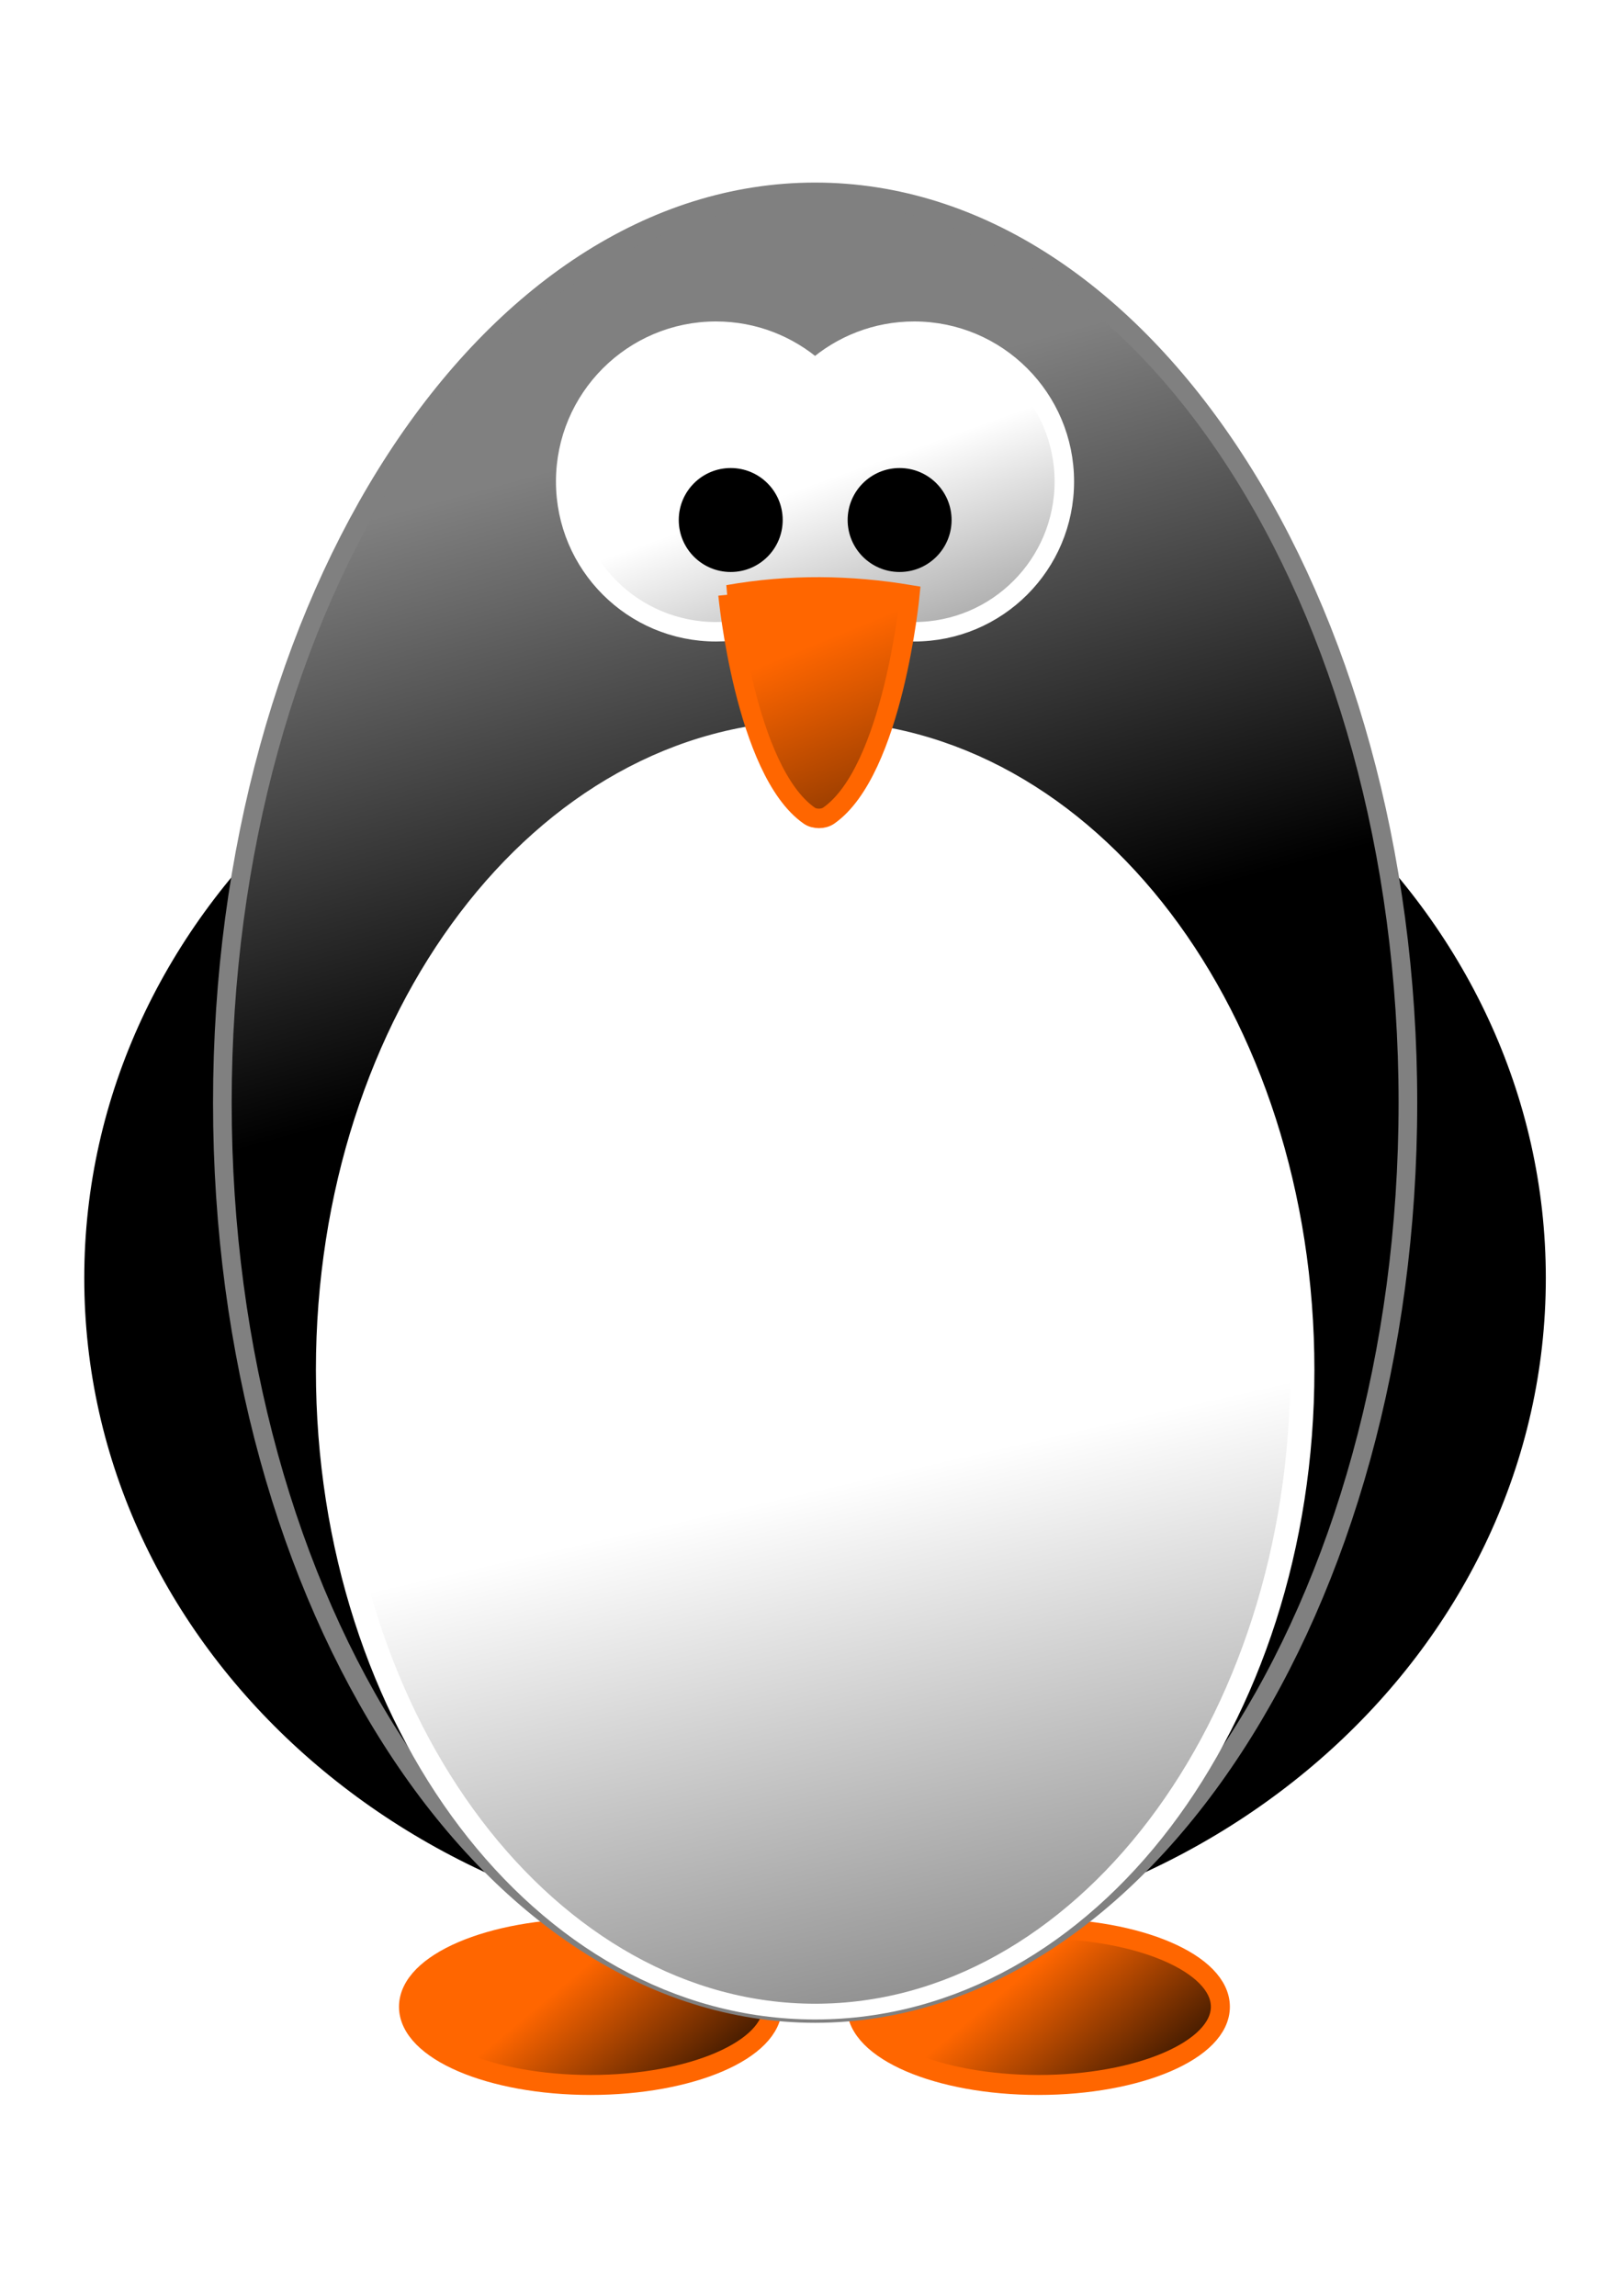
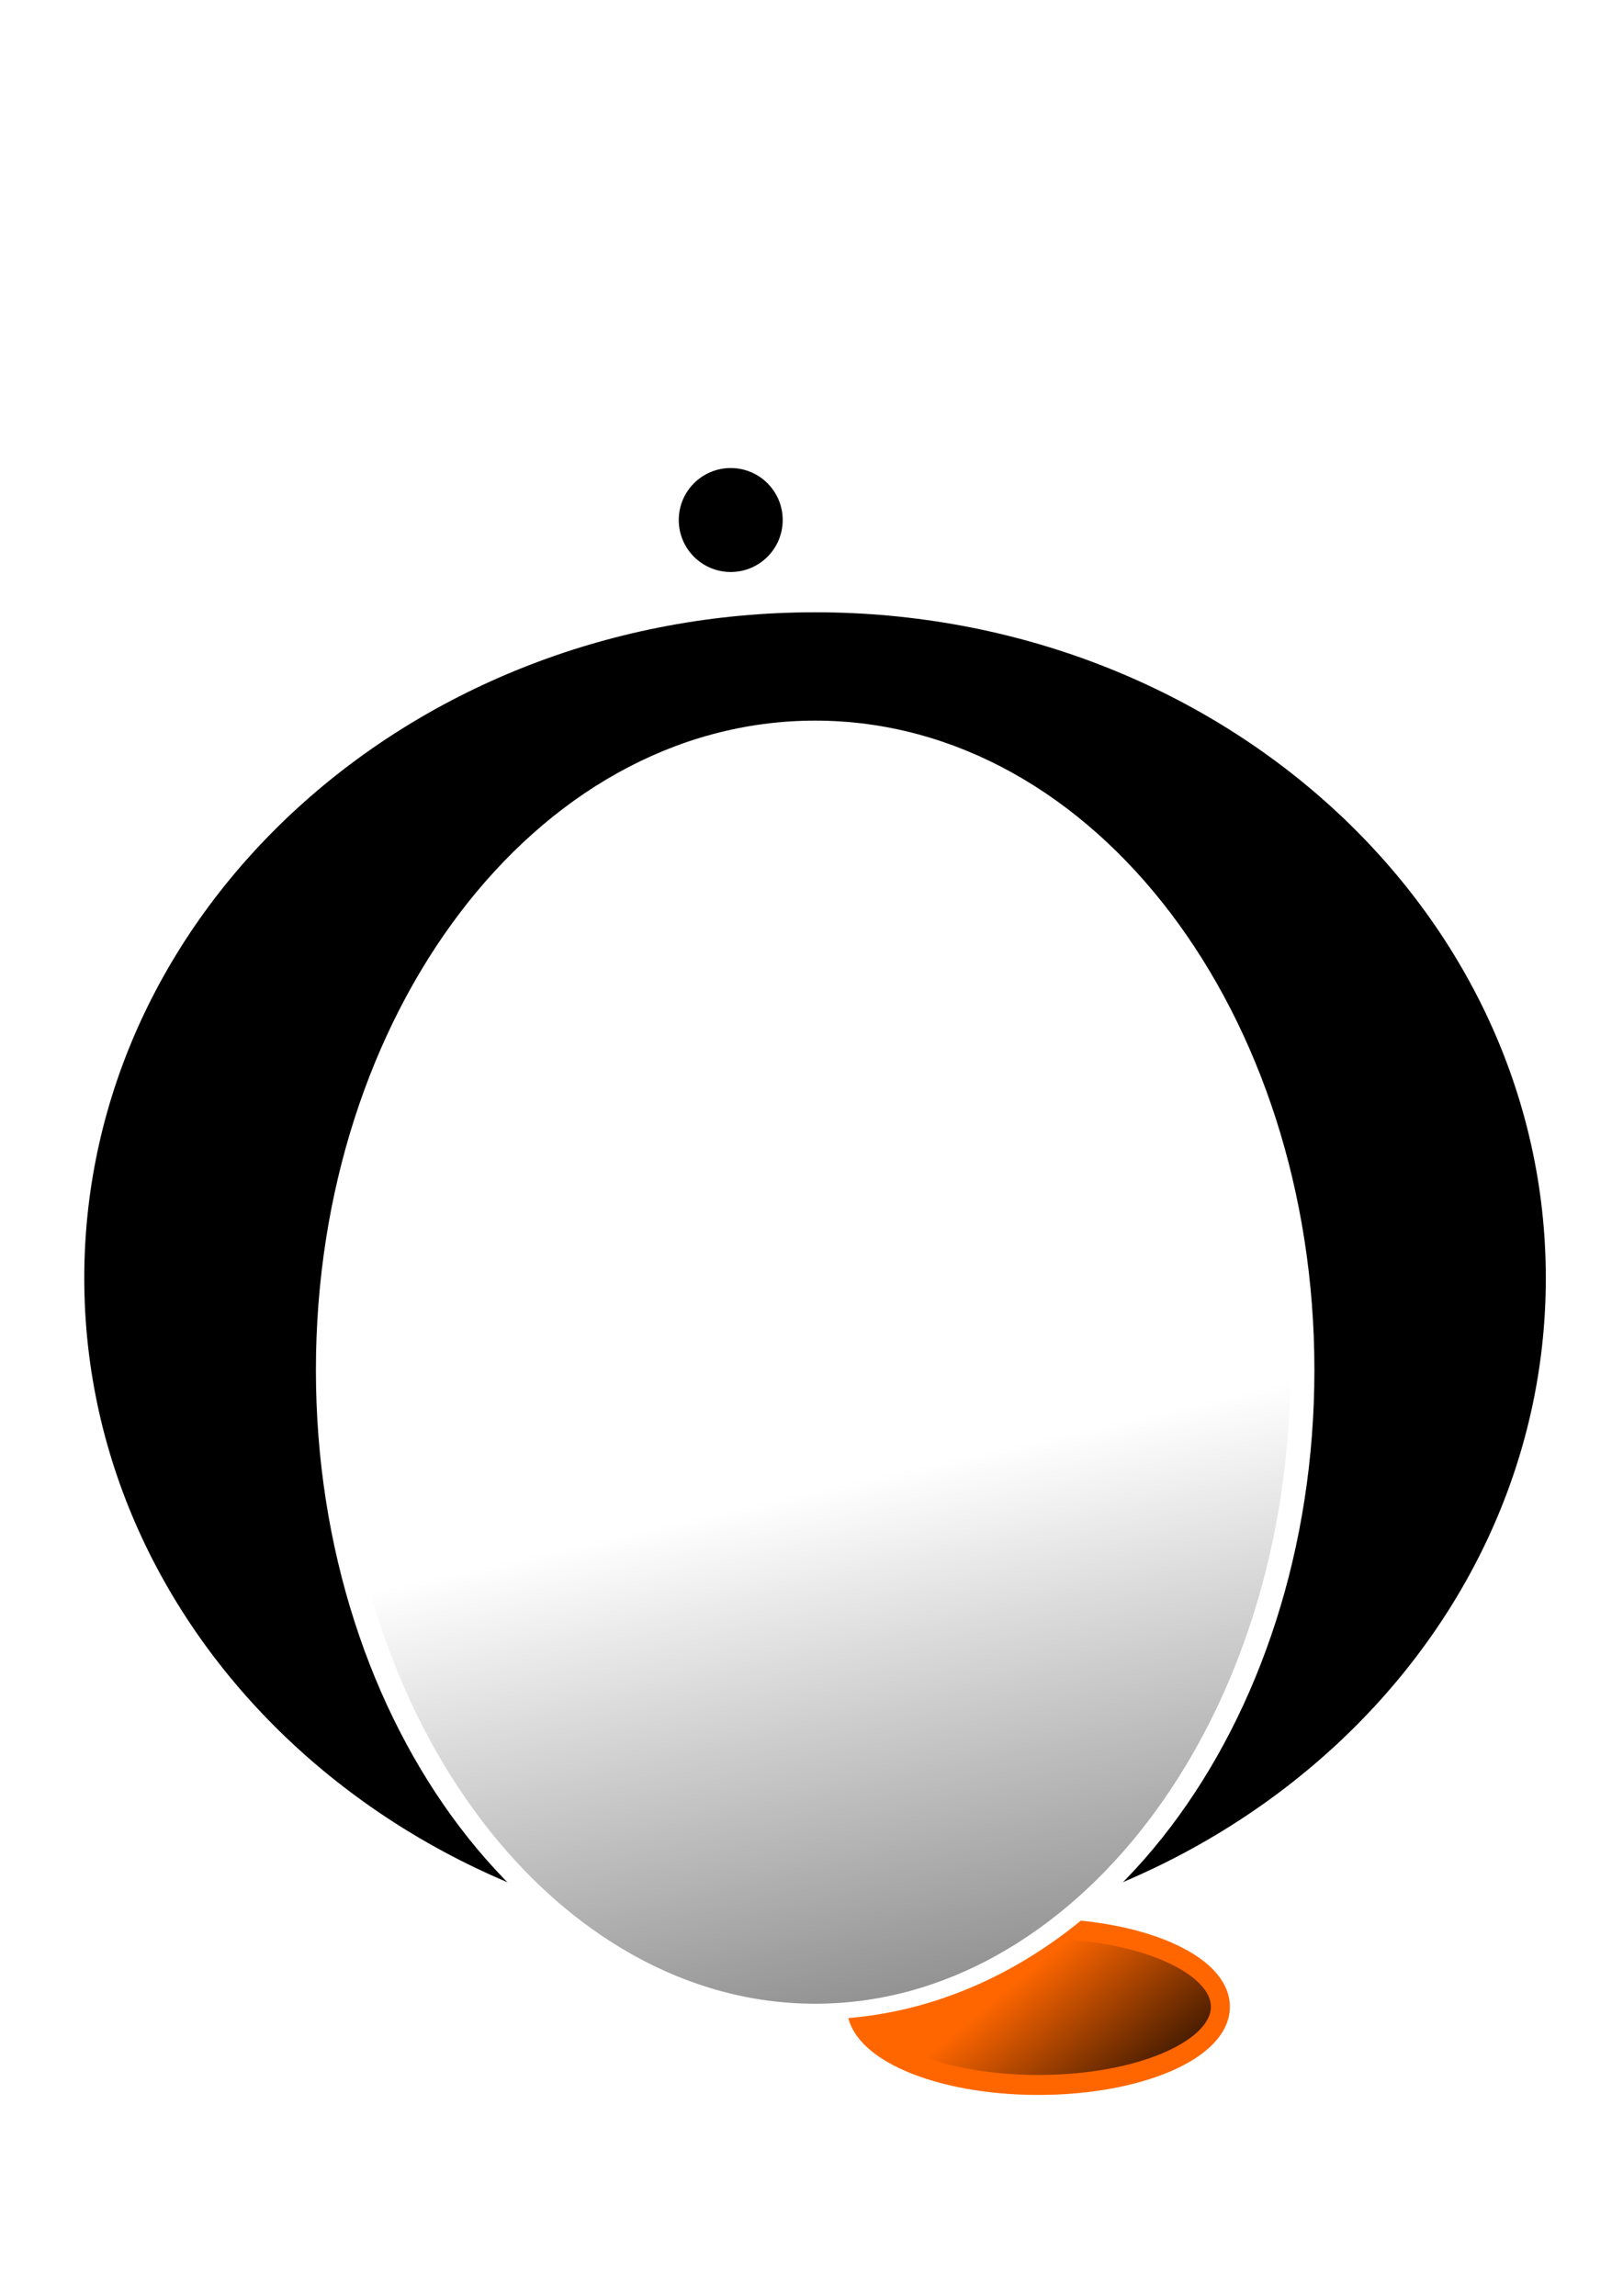
<svg xmlns="http://www.w3.org/2000/svg" xmlns:ns1="http://www.inkscape.org/namespaces/inkscape" xmlns:ns2="http://sodipodi.sourceforge.net/DTD/sodipodi-0.dtd" xmlns:xlink="http://www.w3.org/1999/xlink" width="744.094" height="1052.362" id="svg2" version="1.1" ns1:version="0.48.0 r9654" ns2:docname="Bowling Pin.svg">
  <defs id="defs4">
    <linearGradient ns1:collect="always" id="linearGradient4206">
      <stop style="stop-color:#ff6600;stop-opacity:1;" offset="0" id="stop4208" />
      <stop style="stop-color:#000000;stop-opacity:1" offset="1" id="stop4210" />
    </linearGradient>
    <linearGradient ns1:collect="always" id="linearGradient4187">
      <stop style="stop-color:#ffffff;stop-opacity:1;" offset="0" id="stop4189" />
      <stop style="stop-color:#000000;stop-opacity:1" offset="1" id="stop4191" />
    </linearGradient>
    <linearGradient ns1:collect="always" id="linearGradient4138">
      <stop style="stop-color:#ff6600;stop-opacity:1;" offset="0" id="stop4140" />
      <stop style="stop-color:#000000;stop-opacity:1" offset="1" id="stop4142" />
    </linearGradient>
    <linearGradient ns1:collect="always" id="linearGradient4128">
      <stop style="stop-color:#ffffff;stop-opacity:1;" offset="0" id="stop4130" />
      <stop style="stop-color:#000000;stop-opacity:1" offset="1" id="stop4132" />
    </linearGradient>
    <linearGradient ns1:collect="always" id="linearGradient4116">
      <stop style="stop-color:#808080;stop-opacity:1;" offset="0" id="stop4118" />
      <stop style="stop-color:#000000;stop-opacity:1" offset="1" id="stop4120" />
    </linearGradient>
    <linearGradient ns1:collect="always" id="linearGradient3943">
      <stop style="stop-color:#ffffff;stop-opacity:1;" offset="0" id="stop3945" />
      <stop style="stop-color:#ffffff;stop-opacity:0;" offset="1" id="stop3947" />
    </linearGradient>
    <linearGradient ns1:collect="always" id="linearGradient3933">
      <stop style="stop-color:#ffffff;stop-opacity:1;" offset="0" id="stop3935" />
      <stop style="stop-color:#ffffff;stop-opacity:0;" offset="1" id="stop3937" />
    </linearGradient>
    <linearGradient id="linearGradient3925" ns1:collect="always">
      <stop id="stop3927" offset="0" style="stop-color:#ff0000;stop-opacity:1;" />
      <stop id="stop3929" offset="1" style="stop-color:#000000;stop-opacity:1" />
    </linearGradient>
    <linearGradient ns1:collect="always" id="linearGradient3915">
      <stop style="stop-color:#ff0000;stop-opacity:1;" offset="0" id="stop3917" />
      <stop style="stop-color:#000000;stop-opacity:1" offset="1" id="stop3919" />
    </linearGradient>
    <linearGradient ns1:collect="always" id="linearGradient3885">
      <stop style="stop-color:#ffffff;stop-opacity:1;" offset="0" id="stop3887" />
      <stop style="stop-color:#ffffff;stop-opacity:0;" offset="1" id="stop3889" />
    </linearGradient>
    <filter id="filter2999" ns1:menu-tooltip="Roughen all inside shapes" ns1:menu="Distort" ns1:label="Roughen inside" color-interpolation-filters="sRGB">
      <feGaussianBlur id="feGaussianBlur3001" result="result1" stdDeviation="3" />
      <feBlend id="feBlend3003" in2="result1" result="result5" mode="multiply" in="result1" />
      <feGaussianBlur id="feGaussianBlur3005" in="result5" result="result6" stdDeviation="1" />
      <feComposite id="feComposite3007" in2="result5" result="result8" in="result6" operator="xor" />
      <feComposite id="feComposite3009" in2="result8" in="result6" result="fbSourceGraphic" operator="xor" />
      <feSpecularLighting id="feSpecularLighting3011" in="fbSourceGraphic" result="result1" lighting-color="rgb(255,255,255)" surfaceScale="2" specularConstant="2.2" specularExponent="55">
        <fePointLight id="fePointLight3013" x="-5000" y="-10000" z="20000" />
      </feSpecularLighting>
      <feComposite id="feComposite3015" in2="fbSourceGraphic" in="result1" result="result2" operator="in" />
      <feComposite id="feComposite3017" in2="result2" in="fbSourceGraphic" result="result4" operator="arithmetic" k2="2" k3="1" />
      <feComposite id="feComposite3019" in2="result4" in="result9" operator="in" result="result91" />
      <feBlend id="feBlend3021" in2="result91" mode="darken" result="fbSourceGraphic" />
      <feColorMatrix result="fbSourceGraphicAlpha" in="fbSourceGraphic" values="0 0 0 -1 0 0 0 0 -1 0 0 0 0 -1 0 0 0 0 1 0" id="feColorMatrix3023" />
      <feTurbulence id="feTurbulence3025" numOctaves="5" seed="0" type="fractalNoise" baseFrequency="0.08" in="fbSourceGraphic" />
      <feGaussianBlur id="feGaussianBlur3027" stdDeviation="0.5" result="result91" />
      <feDisplacementMap id="feDisplacementMap3029" in2="result91" scale="20" yChannelSelector="G" xChannelSelector="R" in="fbSourceGraphic" result="result1" />
      <feComposite id="feComposite3031" in2="fbSourceGraphic" in="result1" operator="atop" />
    </filter>
    <filter id="filter3057" ns1:label="Noise transparency" ns1:menu="ABCs" ns1:menu-tooltip="Basic noise transparency texture" height="1.4" y="-0.2" width="1.4" x="-0.2" color-interpolation-filters="sRGB">
      <feTurbulence id="feTurbulence3059" baseFrequency="0.05" numOctaves="5" type="fractalNoise" result="result91" />
      <feDisplacementMap id="feDisplacementMap3061" in2="result91" scale="25" result="result5" xChannelSelector="R" in="SourceGraphic" />
      <feComposite id="feComposite3063" in2="result5" in="SourceGraphic" operator="atop" result="fbSourceGraphic" />
      <feColorMatrix result="fbSourceGraphicAlpha" in="fbSourceGraphic" values="0 0 0 -1 0 0 0 0 -1 0 0 0 0 -1 0 0 0 0 1 0" id="feColorMatrix3065" />
      <feTurbulence id="feTurbulence3067" type="fractalNoise" numOctaves="5" baseFrequency="0.02" result="result1" in="fbSourceGraphic" />
      <feComposite id="feComposite3069" in2="result1" operator="in" result="result2" in="fbSourceGraphic" />
      <feColorMatrix id="feColorMatrix3071" result="result3" values="1 0 0 0 0 0 1 0 0 0 0 0 1 0 0 0 0 0 3 -1 " in="result2" />
    </filter>
    <filter ns1:collect="always" id="filter3873">
      <feGaussianBlur ns1:collect="always" stdDeviation="1.362" id="feGaussianBlur3875" />
    </filter>
    <filter ns1:collect="always" id="filter3967">
      <feGaussianBlur ns1:collect="always" stdDeviation="0.717" id="feGaussianBlur3969" />
    </filter>
    <filter ns1:collect="always" id="filter3991">
      <feGaussianBlur ns1:collect="always" stdDeviation="1.505" id="feGaussianBlur3993" />
    </filter>
    <filter ns1:collect="always" id="filter4019">
      <feGaussianBlur ns1:collect="always" stdDeviation="0.365" id="feGaussianBlur4021" />
    </filter>
    <filter ns1:collect="always" id="filter4023">
      <feGaussianBlur ns1:collect="always" stdDeviation="0.382" id="feGaussianBlur4025" />
    </filter>
    <radialGradient ns1:collect="always" xlink:href="#linearGradient3885" id="radialGradient4039" gradientUnits="userSpaceOnUse" gradientTransform="matrix(-0.02,1.327,-1.427,-0.022,864.456,-483.143)" cx="482.472" cy="256.663" fx="482.472" fy="256.663" r="65.961" />
    <radialGradient ns1:collect="always" xlink:href="#linearGradient3885" id="radialGradient4041" gradientUnits="userSpaceOnUse" gradientTransform="matrix(-0.058,3.117,-1.427,-0.026,888.481,-1636.163)" cx="641.986" cy="237.223" fx="641.986" fy="237.223" r="65.961" />
    <radialGradient ns1:collect="always" xlink:href="#linearGradient3885" id="radialGradient4043" gradientUnits="userSpaceOnUse" gradientTransform="matrix(-0.058,3.117,-1.427,-0.026,888.481,-1636.163)" cx="641.986" cy="237.223" fx="641.986" fy="237.223" r="65.961" />
    <radialGradient ns1:collect="always" xlink:href="#linearGradient3885" id="radialGradient4045" gradientUnits="userSpaceOnUse" gradientTransform="matrix(-0.058,3.117,-1.427,-0.026,888.481,-1636.163)" cx="641.986" cy="237.223" fx="641.986" fy="237.223" r="65.961" />
    <radialGradient ns1:collect="always" xlink:href="#linearGradient3885" id="radialGradient4047" gradientUnits="userSpaceOnUse" gradientTransform="matrix(-0.058,3.117,-1.427,-0.026,888.481,-1636.163)" cx="641.986" cy="237.223" fx="641.986" fy="237.223" r="65.961" />
    <linearGradient ns1:collect="always" xlink:href="#linearGradient3925" id="linearGradient4049" gradientUnits="userSpaceOnUse" x1="496.324" y1="242.7" x2="422.539" y2="240.732" />
    <linearGradient ns1:collect="always" xlink:href="#linearGradient3915" id="linearGradient4051" gradientUnits="userSpaceOnUse" x1="496.324" y1="242.7" x2="422.539" y2="240.732" />
    <linearGradient ns1:collect="always" xlink:href="#linearGradient3933" id="linearGradient4053" gradientUnits="userSpaceOnUse" x1="472.527" y1="100.048" x2="498.078" y2="165.217" />
    <linearGradient ns1:collect="always" xlink:href="#linearGradient3943" id="linearGradient4055" gradientUnits="userSpaceOnUse" x1="421.064" y1="264.343" x2="452.545" y2="452.248" />
    <linearGradient ns1:collect="always" xlink:href="#linearGradient4116" id="linearGradient4122" x1="362.85" y1="232.219" x2="401.212" y2="387.23" gradientUnits="userSpaceOnUse" />
    <linearGradient ns1:collect="always" xlink:href="#linearGradient4128" id="linearGradient4134" x1="364.323" y1="607.455" x2="455.615" y2="868.533" gradientUnits="userSpaceOnUse" />
    <linearGradient ns1:collect="always" xlink:href="#linearGradient4138" id="linearGradient4144" x1="454.582" y1="801.984" x2="497.675" y2="856.268" gradientUnits="userSpaceOnUse" />
    <linearGradient ns1:collect="always" xlink:href="#linearGradient4138" id="linearGradient4148" gradientUnits="userSpaceOnUse" x1="454.582" y1="801.984" x2="497.675" y2="856.268" />
    <linearGradient ns1:collect="always" xlink:href="#linearGradient4138" id="linearGradient4152" gradientUnits="userSpaceOnUse" x1="454.582" y1="801.984" x2="497.675" y2="856.268" />
    <linearGradient ns1:collect="always" xlink:href="#linearGradient4138" id="linearGradient4158" gradientUnits="userSpaceOnUse" x1="454.582" y1="801.984" x2="497.675" y2="856.268" />
    <linearGradient ns1:collect="always" xlink:href="#linearGradient4138" id="linearGradient4160" gradientUnits="userSpaceOnUse" x1="454.582" y1="801.984" x2="497.675" y2="856.268" />
    <linearGradient ns1:collect="always" xlink:href="#linearGradient4187" id="linearGradient4193" x1="369" y1="319.362" x2="427" y2="482.362" gradientUnits="userSpaceOnUse" gradientTransform="translate(-2.849,0)" />
    <linearGradient ns1:collect="always" xlink:href="#linearGradient4206" id="linearGradient4212" x1="364.505" y1="369.338" x2="413.196" y2="487.683" gradientUnits="userSpaceOnUse" />
    <linearGradient ns1:collect="always" xlink:href="#linearGradient4138" id="linearGradient4236" gradientUnits="userSpaceOnUse" x1="454.582" y1="801.984" x2="497.675" y2="856.268" />
    <linearGradient ns1:collect="always" xlink:href="#linearGradient4138" id="linearGradient4238" gradientUnits="userSpaceOnUse" x1="454.582" y1="801.984" x2="497.675" y2="856.268" />
    <linearGradient ns1:collect="always" xlink:href="#linearGradient4138" id="linearGradient4251" gradientUnits="userSpaceOnUse" x1="454.582" y1="801.984" x2="497.675" y2="856.268" gradientTransform="matrix(0.954,0,0,1.003,-9.612,-20.335)" />
    <filter ns1:collect="always" id="filter4274">
      <feGaussianBlur ns1:collect="always" stdDeviation="9.471" id="feGaussianBlur4276" />
    </filter>
    <filter ns1:collect="always" id="filter4328">
      <feGaussianBlur ns1:collect="always" stdDeviation="8.097" id="feGaussianBlur4330" />
    </filter>
    <linearGradient ns1:collect="always" xlink:href="#linearGradient4138" id="linearGradient4358" gradientUnits="userSpaceOnUse" x1="454.582" y1="801.984" x2="497.675" y2="856.268" />
    <linearGradient ns1:collect="always" xlink:href="#linearGradient4138" id="linearGradient4360" gradientUnits="userSpaceOnUse" x1="454.582" y1="801.984" x2="497.675" y2="856.268" />
    <linearGradient ns1:collect="always" xlink:href="#linearGradient4116" id="linearGradient4362" gradientUnits="userSpaceOnUse" x1="362.85" y1="232.219" x2="401.212" y2="387.23" />
    <linearGradient ns1:collect="always" xlink:href="#linearGradient4128" id="linearGradient4364" gradientUnits="userSpaceOnUse" x1="364.323" y1="607.455" x2="455.615" y2="868.533" />
    <linearGradient ns1:collect="always" xlink:href="#linearGradient4187" id="linearGradient4366" gradientUnits="userSpaceOnUse" gradientTransform="translate(-2.849,0)" x1="369" y1="319.362" x2="427" y2="482.362" />
    <linearGradient ns1:collect="always" xlink:href="#linearGradient4206" id="linearGradient4368" gradientUnits="userSpaceOnUse" x1="364.505" y1="369.338" x2="413.196" y2="487.683" />
  </defs>
  <ns2:namedview id="base" pagecolor="#ffffff" bordercolor="#666666" borderopacity="1.0" ns1:pageopacity="0.0" ns1:pageshadow="2" ns1:zoom="0.82671158" ns1:cx="372.04724" ns1:cy="526.18109" ns1:document-units="px" ns1:current-layer="layer1" showgrid="false" ns1:window-width="1691" ns1:window-height="1088" ns1:window-x="10" ns1:window-y="0" ns1:window-maximized="0" ns1:object-nodes="true" ns1:snap-global="false" />
  <g ns1:label="Layer 1" ns1:groupmode="layer" id="layer1">
    <g id="g4332" transform="matrix(1.489,0,0,1.489,-172.727,-253.611)">
-       <path ns1:connector-curvature="0" id="path4216" d="m 366.188,235.594 c -44.667,0.628 -85.142,27.575 -111.314,62.335 -31.266,41.077 -49.968,90.613 -58.499,141.353 -58.371,61.251 -64.756,165.639 -13.312,232.938 32.305,44.478 81.81,73.986 134.125,88.906 -21.133,10.532 -48.601,5.982 -67.188,22.438 -4.101,5.434 1.193,12.891 7.156,13.875 27.032,12.267 60.926,12.198 86.531,-3.375 4.41,-3.554 6.577,-9.24 9.031,-14.062 9.781,7.147 24.485,-0.289 33.062,9.031 11.471,15.365 32.547,15.704 50,16.75 17.651,0.349 37.852,-2.123 49.781,-16.5 -0.581,-10.271 -12.235,-13.491 -20.438,-15.719 -13.012,-3.503 -26.36,-5.394 -39.094,-9.719 36.97,-21.935 79.155,-38.193 108.12,-70.887 42.512,-45.622 62.795,-113.23 46.317,-174.207 -8.168,-30.368 -24.659,-58.041 -43.188,-83.281 -12.027,-61.231 -36.981,-122.855 -84.409,-164.909 -23.806,-20.842 -54.425,-35.617 -86.685,-34.967 z" style="fill:#000000;fill-opacity:1;stroke:#000000;stroke-width:6;stroke-opacity:1;filter:url(#filter4328)" />
      <g transform="translate(-8.81,0)" id="g4154">
        <path ns2:type="arc" style="fill:url(#linearGradient4358);fill-opacity:1;stroke:#ff6600;stroke-width:6.133;stroke-opacity:1" id="path4136" ns2:cx="466.80411" ns2:cy="806.01086" ns2:rx="58.745308" ns2:ry="24.00346" d="m 525.549,806.011 c 0,13.257 -26.301,24.003 -58.745,24.003 -32.444,0 -58.745,-10.747 -58.745,-24.003 0,-13.257 26.301,-24.003 58.745,-24.003 32.444,0 58.745,10.747 58.745,24.003 z" transform="matrix(0.954,0,0,1.003,-0.803,-20.335)" />
-         <path transform="matrix(0.954,0,0,1.003,-138.698,-20.335)" d="m 525.549,806.011 c 0,13.257 -26.301,24.003 -58.745,24.003 -32.444,0 -58.745,-10.747 -58.745,-24.003 0,-13.257 26.301,-24.003 58.745,-24.003 32.444,0 58.745,10.747 58.745,24.003 z" ns2:ry="24.00346" ns2:rx="58.745308" ns2:cy="806.01086" ns2:cx="466.80411" id="path4150" style="fill:url(#linearGradient4360);fill-opacity:1;stroke:#ff6600;stroke-width:6.133;stroke-opacity:1" ns2:type="arc" />
      </g>
      <path transform="matrix(0.711,0,0,1.823,111.409,-403.505)" d="m 675.887,530.603 c 0,62.097 -141.687,112.437 -316.467,112.437 -174.78,0 -316.467,-50.34 -316.467,-112.437 0,-62.097 141.687,-112.437 316.467,-112.437 174.78,0 316.467,50.34 316.467,112.437 z" ns2:ry="112.43726" ns2:rx="316.46664" ns2:cy="530.60278" ns2:cx="359.42023" id="path4124" style="fill:#000000;stroke:none" ns2:type="arc" />
-       <path transform="matrix(1.021,0,0,1.117,-14.174,36.338)" d="m 552.08,423.851 c 0,138.498 -80.035,250.773 -178.763,250.773 -98.728,0 -178.763,-112.275 -178.763,-250.773 0,-138.498 80.035,-250.773 178.763,-250.773 98.728,0 178.763,112.275 178.763,250.773 z" ns2:ry="250.77298" ns2:rx="178.7626" ns2:cy="423.85056" ns2:cx="373.31696" id="path4114" style="fill:url(#linearGradient4362);fill-opacity:1;stroke:#808080;stroke-width:5.62" ns2:type="arc" />
      <path transform="matrix(1.979,0,0,1.292,-328.052,-162.004)" d="m 427.009,583.663 c 0,84.425 -33.937,152.864 -75.8,152.864 -41.863,0 -75.8,-68.44 -75.8,-152.864 0,-84.425 33.937,-152.864 75.8,-152.864 41.863,0 75.8,68.44 75.8,152.864 z" ns2:ry="152.86414" ns2:rx="75.8004" ns2:cy="583.66309" ns2:cx="351.2085" id="path4126" style="fill:url(#linearGradient4364);fill-opacity:1;stroke:#ffffff;stroke-width:3.752" ns2:type="arc" />
-       <path ns1:connector-curvature="0" id="path4164" d="m 336.463,272.281 c -25.551,0 -46.281,20.731 -46.281,46.281 0,25.551 20.731,46.25 46.281,46.25 11.687,0 22.357,-4.321 30.5,-11.469 8.142,7.142 18.819,11.469 30.5,11.469 25.551,0 46.25,-20.699 46.25,-46.25 0,-25.551 -20.699,-46.281 -46.25,-46.281 -11.681,0 -22.358,4.358 -30.5,11.5 -8.143,-7.148 -18.813,-11.5 -30.5,-11.5 z" style="fill:url(#linearGradient4366);fill-opacity:1;stroke:#ffffff;stroke-width:6;stroke-opacity:1" />
      <g transform="translate(-0.052,10)" id="g4199">
        <path ns2:type="arc" style="fill:#000000;stroke:none" id="path4195" ns2:cx="339" ns2:cy="322.36218" ns2:rx="14" ns2:ry="14" d="m 353,322.362 c 0,7.732 -6.268,14 -14,14 -7.732,0 -14,-6.268 -14,-14 0,-7.732 6.268,-14 14,-14 7.732,0 14,6.268 14,14 z" transform="matrix(1.143,0,0,1.143,-46.429,-48.052)" />
-         <path transform="matrix(1.143,0,0,1.143,5.571,-48.052)" d="m 353,322.362 c 0,7.732 -6.268,14 -14,14 -7.732,0 -14,-6.268 -14,-14 0,-7.732 6.268,-14 14,-14 7.732,0 14,6.268 14,14 z" ns2:ry="14" ns2:rx="14" ns2:cy="322.36218" ns2:cx="339" id="path4197" style="fill:#000000;stroke:none" ns2:type="arc" />
+         <path transform="matrix(1.143,0,0,1.143,5.571,-48.052)" d="m 353,322.362 z" ns2:ry="14" ns2:rx="14" ns2:cy="322.36218" ns2:cx="339" id="path4197" style="fill:#000000;stroke:none" ns2:type="arc" />
      </g>
-       <path ns2:nodetypes="ccssc" ns1:connector-curvature="0" id="rect4203" d="m 340.16,353.41 c 19.026,-3.356 37.662,-3.066 56,0 0,0 -5.195,54.18 -25,68 -1.64,1.144 -4.36,1.144 -6,0 -19.805,-13.82 -25,-68 -25,-68 z" style="fill:url(#linearGradient4368);fill-opacity:1;stroke:#ff6600;stroke-width:6" />
    </g>
  </g>
</svg>